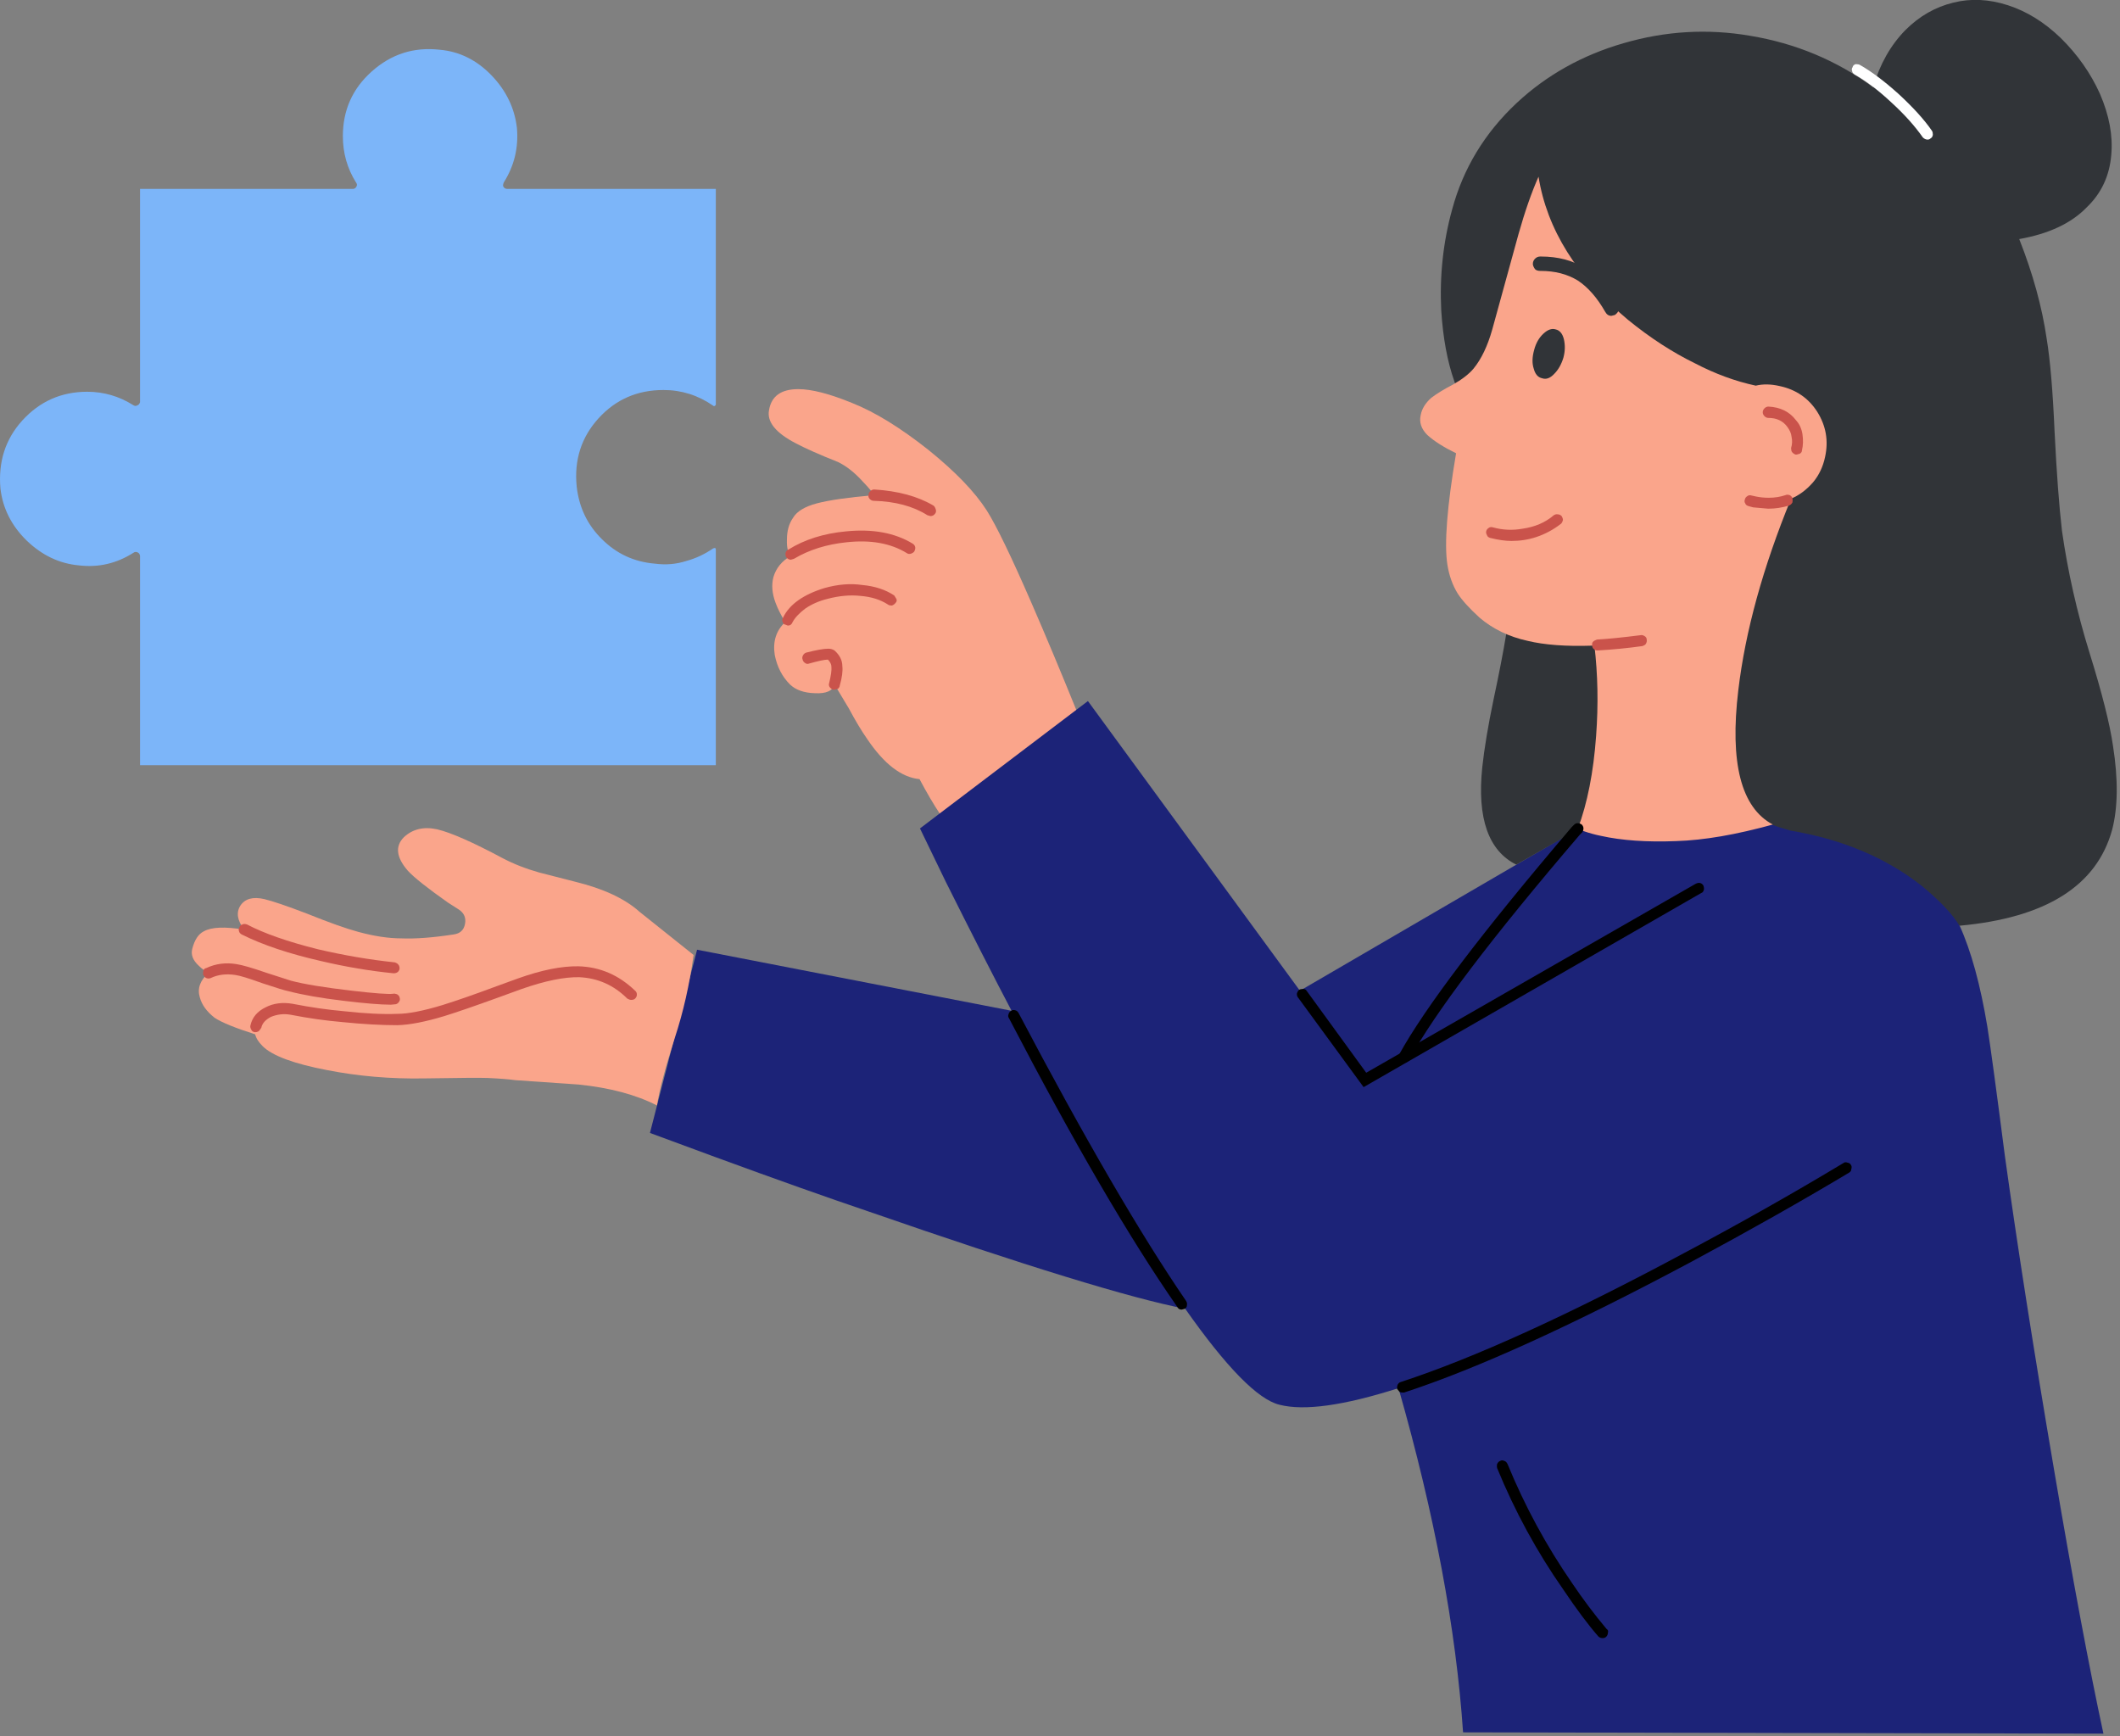
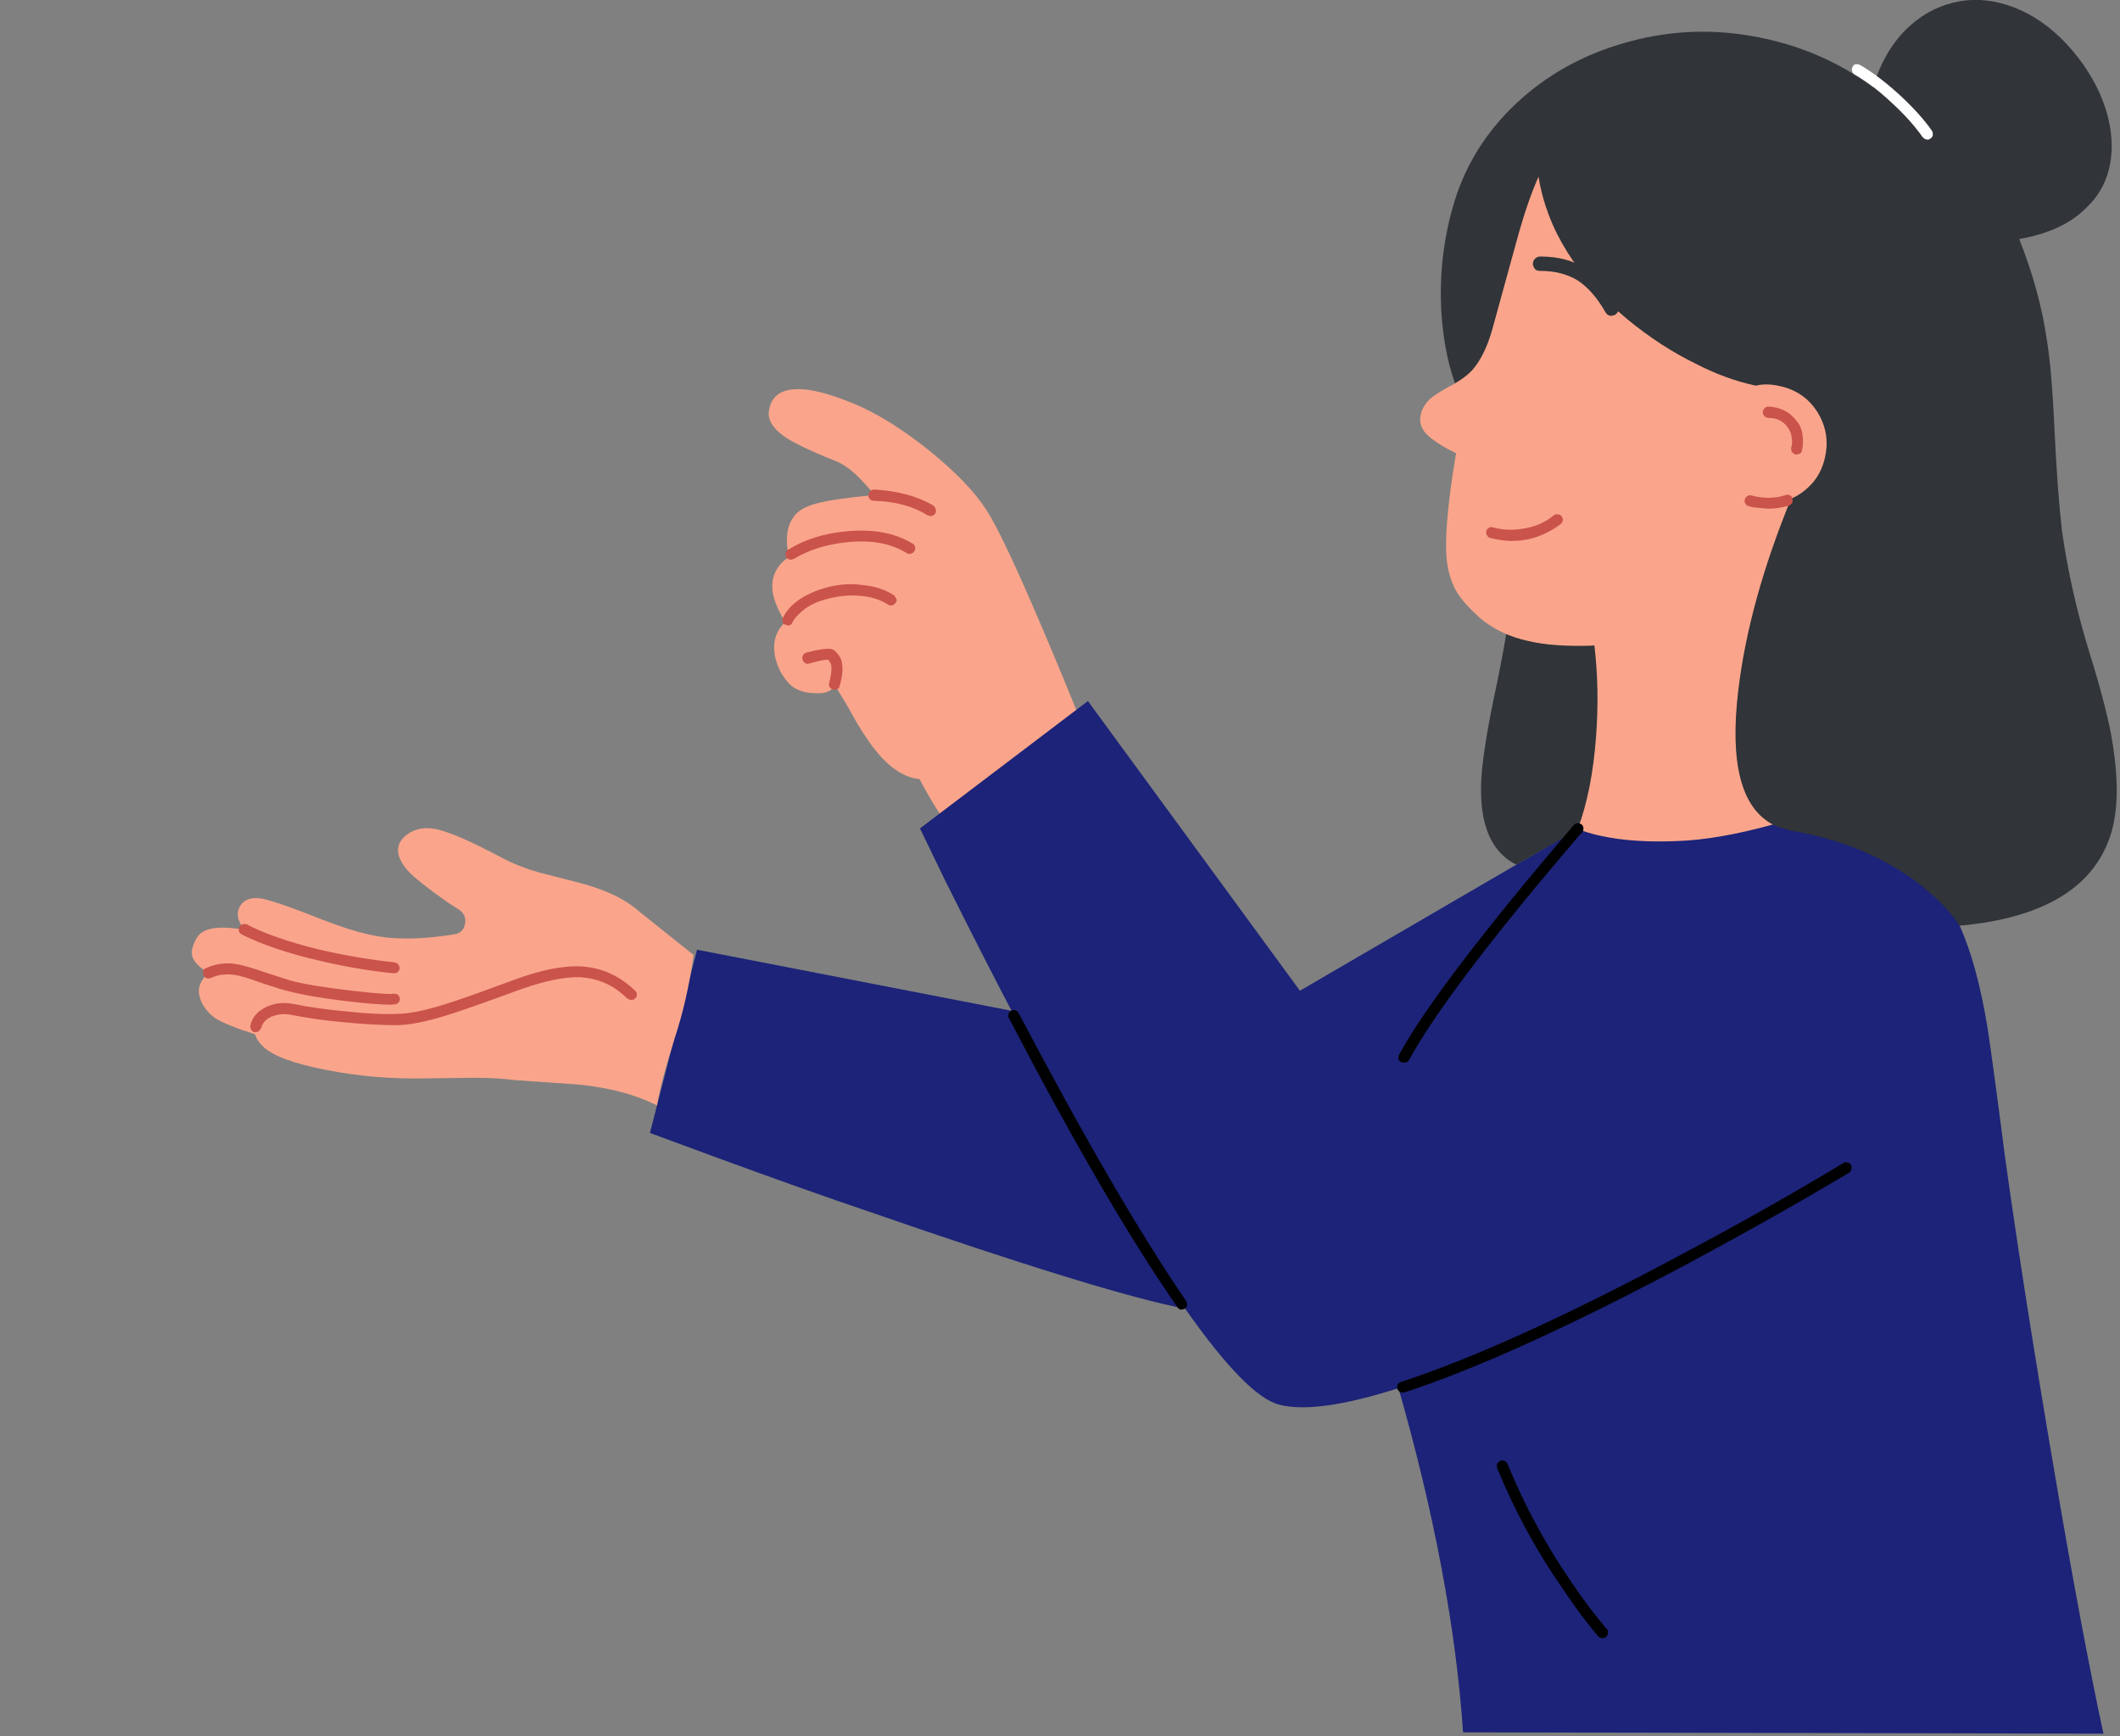
<svg xmlns="http://www.w3.org/2000/svg" xmlns:xlink="http://www.w3.org/1999/xlink" version="1.1" preserveAspectRatio="none" x="0px" y="0px" width="243px" height="199px" viewBox="0 0 243 199">
  <rect x="0" y="0" width="243" height="199" fill="#808080" stroke="none" />
  <defs>
    <g id="Layer0_0_MEMBER_0_MEMBER_0_MEMBER_0_FILL">
-       <path fill="#7CB5F9" stroke="none" d=" M 81.9 52.25 Q 82 52.2 82 52.1 L 82 27.4 58.1 27.4 Q 57.8 27.4 57.65 27.15 57.55 27 57.7 26.65 59.5 23.8 59.2 20.4 58.8 17 56.3 14.4 53.75 11.75 50.35 11.45 45.9 10.95 42.55 13.95 39.25 16.9 39.25 21.35 39.25 24.25 40.75 26.65 40.95 26.9 40.8 27.15 40.65 27.4 40.4 27.4 L 16 27.4 16 51.85 Q 15.9 52.15 15.7 52.2 15.5 52.35 15.25 52.2 12.8 50.65 9.95 50.65 5.5 50.65 2.5 53.95 -0.4 57.15 0 61.75 0.4 65.15 3 67.7 5.65 70.25 9 70.55 12.35 70.95 15.25 69.1 15.45 68.95 15.7 69.05 15.95 69.15 16 69.45 L 16 93.45 82 93.45 82 68.75 Q 82 68.6 81.9 68.55 L 81.7 68.6 Q 80.25 69.6 78.6 70.05 76.9 70.6 75 70.35 71.45 70.05 68.95 67.55 66.45 65.1 66.05 61.5 65.6 56.95 68.55 53.7 71.5 50.45 76 50.45 79.1 50.45 81.7 52.25 81.8 52.35 81.9 52.25 Z" />
-     </g>
+       </g>
    <g id="Layer0_1_MEMBER_0_MEMBER_0_MEMBER_0_FILL">
      <path fill="#FAA58B" stroke="none" d=" M 113.05 64.25 Q 111 61.05 106.35 57.3 101.55 53.5 97.65 51.95 93.75 50.35 91.45 50.35 88.5 50.35 88.1 52.75 87.7 54.75 91.15 56.55 92.85 57.45 96 58.7 97.45 59.4 98.85 60.95 100.05 62.2 100.1 62.5 95.6 62.9 93.55 63.45 91.5 64 90.85 65.1 90.15 66.1 90.15 67.6 90.1 68.95 90.6 69.45 89.05 70.35 88.6 71.9 88.25 73.25 88.85 74.85 89.25 75.9 89.95 77.05 88.4 78.5 88.75 80.8 89.15 82.85 90.5 84.2 91.5 85.15 93.35 85.2 95.3 85.3 95.6 84.2 L 97.25 86.95 Q 98.4 89.1 99.35 90.45 102.25 94.75 105.35 95.05 106.6 97.4 107.7 99.05 L 123.35 87.2 Q 120.7 80.65 118.2 74.9 114.7 66.85 113.05 64.25 Z" />
    </g>
    <g id="Layer0_2_MEMBER_0_MEMBER_0_MEMBER_0_FILL">
      <path fill="#CA534B" stroke="none" d=" M 106.25 64.8 L 106.6 64.9 Q 106.95 64.9 107.15 64.6 107.3 64.4 107.2 64.1 107.1 63.8 106.95 63.7 104.25 62.1 100.15 61.85 99.9 61.85 99.7 62.05 99.5 62.2 99.5 62.5 99.45 62.75 99.65 62.95 99.85 63.15 100.1 63.15 103.8 63.25 106.25 64.8 Z" />
    </g>
    <g id="Layer0_3_MEMBER_0_MEMBER_0_MEMBER_0_FILL">
      <path fill="#CA534B" stroke="none" d=" M 103.9 69.15 Q 104.1 69.3 104.4 69.2 104.65 69.1 104.75 68.95 104.9 68.65 104.85 68.45 104.8 68.2 104.55 68.05 101.5 66.2 96.95 66.65 93.1 67 90.3 68.75 90.1 68.8 90 69.1 89.95 69.3 90.05 69.6 90.3 69.9 90.6 69.9 L 90.95 69.8 Q 93.55 68.25 97 67.9 101.15 67.45 103.9 69.15 Z" />
    </g>
    <g id="Layer0_4_MEMBER_0_MEMBER_0_MEMBER_0_FILL">
      <path fill="#CA534B" stroke="none" d=" M 98.8 72.8 Q 96.75 72.5 94.45 73.15 92.65 73.7 91.45 74.55 90.25 75.4 89.7 76.55 89.55 76.75 89.65 77 89.7 77.3 90 77.35 L 90.25 77.45 Q 90.65 77.45 90.8 77.05 91.2 76.3 92.25 75.5 93.35 74.75 94.75 74.4 96.8 73.85 98.6 74.05 100.45 74.2 101.75 75.05 101.85 75.15 102.2 75.15 102.45 75.05 102.6 74.85 102.8 74.65 102.7 74.4 L 102.45 74 Q 100.95 73 98.8 72.8 Z" />
    </g>
    <g id="Layer0_5_MEMBER_0_MEMBER_0_MEMBER_0_FILL">
      <path fill="#CA534B" stroke="none" d=" M 95.6 80.3 Q 95.3 80.1 94.9 80.1 94.1 80.1 92.35 80.55 92.1 80.65 92 80.85 91.85 81.1 91.95 81.35 92 81.6 92.25 81.75 92.45 81.9 92.7 81.8 94.3 81.35 94.85 81.35 95.25 81.75 95.25 82.2 95.3 82.75 95 84 94.9 84.3 95.05 84.5 95.2 84.7 95.45 84.8 L 95.6 84.8 96 84.7 Q 96.2 84.5 96.2 84.35 96.6 82.95 96.5 82.1 96.5 81.1 95.6 80.3 Z" />
    </g>
    <g id="Layer0_6_MEMBER_0_MEMBER_0_MEMBER_0_FILL">
      <path fill="#1C2378" stroke="none" d=" M 207.9 97.9 Q 203.35 96.6 191.7 98.55 187.25 99.3 184.05 100 L 180.8 100.75 148.95 119.3 124.65 86.1 105.4 100.7 108.35 106.8 Q 112.85 115.8 115.9 121.6 L 79.85 114.6 74.45 135.6 81.9 138.35 Q 92.4 142.2 99.5 144.6 126.45 153.95 135.8 155.75 142.9 165.85 146.6 166.75 150.85 167.85 160.25 164.85 166.45 186.55 167.65 204.3 L 241.05 204.45 Q 238.6 193.1 235.4 174.25 231.9 153.7 229.75 138.2 228.3 126.95 227.75 123.45 226.55 116.2 224.55 111.8 224.45 110.9 224.55 109.95 224.55 109.5 223 107.95 221.2 106.15 218.9 104.35 212.6 99.25 207.9 97.9 Z" />
    </g>
    <g id="Layer0_7_MEMBER_0_MEMBER_0_MEMBER_0_FILL">
      <path fill="#313438" stroke="none" d=" M 241.95 23.5 Q 242.25 20.2 240.65 16.5 239.05 12.95 236.15 10.1 233.35 7.4 230.1 6.35 226.85 5.3 223.85 6.05 220.75 6.8 218.35 9.2 215.8 11.8 214.65 15.75 208.4 11.15 200.55 9.85 193.25 8.6 186.05 10.7 178.95 12.75 173.8 17.55 168.3 22.7 166.4 29.75 164.85 35.35 165.15 41.35 165.45 46.05 166.65 49.45 L 170.25 60.55 Q 173.8 71.95 173.7 73.8 173.55 75.65 173.05 77.2 L 172.6 78.4 Q 172.1 81.45 171.15 85.9 170.2 90.45 169.85 93.7 168.95 102.45 173.75 104.85 L 177.5 102.7 Q 181.55 100.4 182.15 100.25 182.85 100 192.8 100 L 202.55 100.05 Q 202.8 100.2 203.85 100.55 L 205.2 100.95 Q 214.1 102.45 220.25 107.3 223.35 109.85 224.55 111.85 239.4 110.5 242.05 100.85 243.05 97 242.15 91.25 241.6 87.45 239.45 80.55 237.3 73.6 236.3 66.6 235.8 62.3 235.45 55.2 235.15 48.25 234.55 44.6 233.75 39.1 231.4 33.15 236.5 32.25 239.15 29.5 241.65 27.1 241.95 23.5 Z" />
    </g>
    <g id="Layer0_8_MEMBER_0_MEMBER_0_MEMBER_0_FILL">
      <path fill="#FAA58B" stroke="none" d=" M 171 43.5 Q 170.2 46.35 168.85 48 168.05 48.95 166.45 49.85 165 50.6 164 51.35 163 52.25 162.8 53.3 162.5 54.55 163.55 55.6 164.7 56.65 166.85 57.7 165.3 66.85 165.85 70.45 166.15 72.35 167.05 73.8 167.8 74.95 169.55 76.55 171.85 78.5 175.05 79.2 177.95 79.9 182.45 79.75 L 182.7 79.7 Q 183.3 84.7 182.9 90.1 182.45 96.35 180.8 100.75 L 181.45 101 Q 182.45 101.35 183.45 101.55 187.05 102.35 192.1 102.15 196.85 102 203.15 100.25 197.7 97.35 199.2 84.85 200.4 74.75 205.25 62.9 206.6 62.35 207.75 61.05 208.8 59.8 209.15 58.1 209.75 55.35 208.25 52.95 206.75 50.6 203.95 50 202.45 49.65 201.2 49.95 197.7 49.2 194.25 47.4 190.35 45.5 186.55 42.4 177.75 35.05 176.3 26 175.1 28.7 174 32.6 L 171 43.5 Z" />
    </g>
    <g id="Layer0_9_MEMBER_0_MEMBER_0_MEMBER_0_FILL">
      <path fill="#FAA58B" stroke="none" d=" M 79.45 115.2 L 73.25 110.25 Q 70.75 108 65.85 106.8 L 61.75 105.75 Q 59.45 105.1 57.55 104.1 52.4 101.35 50.05 100.8 47.75 100.3 46.25 101.7 44.7 103.25 46.7 105.55 47.75 106.7 51.3 109.2 L 52.55 110 Q 53.45 110.6 53.25 111.65 53.05 112.7 51.95 112.85 48.35 113.4 45.95 113.3 43.75 113.3 41 112.55 38.95 112 35.1 110.45 31.7 109.15 30.25 108.8 28.3 108.35 27.5 109.55 26.75 110.75 27.95 112.3 24.6 111.75 23.3 112.5 22.4 112.95 22 114.45 21.7 115.5 22.75 116.45 23.25 116.95 23.85 117.25 22.4 118.55 22.85 120.05 23.2 121.35 24.55 122.4 25.75 123.2 29.2 124.3 29.35 124.95 30.05 125.65 31.7 127.3 37.45 128.4 42.8 129.45 48.55 129.35 54.65 129.25 55.85 129.3 58 129.4 59 129.55 L 66.25 130.05 Q 71.65 130.6 75.25 132.45 75.7 129.7 77.3 124.7 78.75 120.3 79.45 115.2 Z" />
    </g>
    <g id="Layer0_10_MEMBER_0_MEMBER_0_MEMBER_0_FILL">
      <path fill="#CA534B" stroke="none" d=" M 72.75 119.3 Q 69.95 116.6 66.25 116.5 63.35 116.45 59.3 117.9 L 56.55 118.9 Q 53.2 120.15 50.65 120.95 47.35 121.95 45.5 121.95 43 122.05 39.4 121.65 36.55 121.4 33.5 120.8 31.75 120.5 30.4 121.2 28.95 121.9 28.65 123.3 28.6 123.5 28.75 123.75 28.8 123.95 29.1 124.05 L 29.25 124.05 Q 29.45 124.05 29.65 123.9 L 29.9 123.55 Q 30.05 122.8 31 122.3 32.1 121.85 33.25 122.05 36.3 122.65 39.25 122.9 42.7 123.25 45.5 123.25 47.6 123.2 50.9 122.2 53 121.55 57 120.1 L 59.75 119.1 Q 63.75 117.7 66.35 117.75 69.55 117.9 71.85 120.2 72.1 120.35 72.3 120.35 72.6 120.35 72.75 120.2 72.95 120 72.95 119.75 72.95 119.45 72.75 119.3 Z" />
    </g>
    <g id="Layer0_11_MEMBER_0_MEMBER_0_MEMBER_0_FILL">
      <path fill="#CA534B" stroke="none" d=" M 45.6 116.3 Q 45.5 116.15 45.2 116.05 40.9 115.6 36.4 114.55 31.2 113.25 28.25 111.7 27.9 111.6 27.75 111.7 27.45 111.8 27.4 112 27.25 112.2 27.35 112.5 27.4 112.7 27.65 112.85 31.25 114.65 36.75 115.9 41 116.9 45.05 117.3 L 45.1 117.3 Q 45.35 117.3 45.55 117.15 45.75 116.95 45.75 116.75 45.75 116.45 45.6 116.3 Z" />
    </g>
    <g id="Layer0_12_MEMBER_0_MEMBER_0_MEMBER_0_FILL">
      <path fill="#CA534B" stroke="none" d=" M 45.45 119.7 Q 45.15 119.6 45 119.65 44.15 119.75 40.3 119.3 35.55 118.75 33.3 118.15 L 30.5 117.25 Q 28.05 116.4 27.05 116.25 25.2 115.95 23.6 116.7 23.3 116.75 23.25 117.05 23.2 117.3 23.25 117.5 23.45 117.8 23.6 117.85 23.85 117.95 24.1 117.85 25.35 117.25 26.95 117.5 27.7 117.6 30.05 118.45 32.45 119.25 33 119.35 35.5 120 39.3 120.45 43 120.9 44.75 120.9 L 45.3 120.85 Q 45.55 120.8 45.7 120.55 45.85 120.35 45.75 120.05 45.7 119.85 45.45 119.7 Z" />
    </g>
    <g id="Layer0_13_MEMBER_0_MEMBER_0_MEMBER_0_FILL">
-       <path fill="#313438" stroke="none" d=" M 178.1 48.6 Q 178.8 47.9 179.15 46.75 179.45 45.65 179.2 44.6 178.95 43.65 178.25 43.5 177.6 43.3 176.85 44 176.1 44.7 175.8 45.85 175.45 47.1 175.75 48 176 48.95 176.7 49.1 177.4 49.35 178.1 48.6 Z" />
-     </g>
+       </g>
    <g id="Layer0_14_MEMBER_0_MEMBER_0_MEMBER_0_FILL">
      <path fill="#313438" stroke="none" d=" M 176.55 36.8 Q 179 36.8 180.8 37.9 182.55 39.05 183.95 41.5 184.2 41.95 184.65 41.95 L 185.05 41.85 Q 185.4 41.6 185.45 41.35 185.55 40.95 185.35 40.7 183.7 37.8 181.65 36.5 179.55 35.15 176.55 35.15 L 176.5 35.15 Q 176.15 35.15 175.9 35.4 175.65 35.65 175.65 36 175.65 36.25 175.9 36.6 176.1 36.8 176.5 36.8 L 176.55 36.8 Z" />
    </g>
    <g id="Layer0_15_MEMBER_0_MEMBER_0_MEMBER_0_FILL">
-       <path fill="#CA534B" stroke="none" d=" M 188.2 79.8 Q 188.5 79.7 188.6 79.55 188.75 79.3 188.7 79.05 188.7 78.8 188.45 78.65 188.2 78.5 188 78.55 184.85 78.95 183 79.05 182.7 79.15 182.55 79.3 182.4 79.45 182.45 79.75 182.45 80 182.65 80.15 182.8 80.3 183.05 80.3 L 183.1 80.3 Q 185.7 80.15 188.2 79.8 Z" />
-     </g>
+       </g>
    <g id="Layer0_16_MEMBER_0_MEMBER_0_MEMBER_0_FILL">
      <path fill="#CA534B" stroke="none" d=" M 202 53 Q 202 53.25 202.2 53.45 202.4 53.65 202.65 53.65 204.05 53.65 204.8 54.65 205.25 55.25 205.3 55.8 205.45 56.45 205.25 57.1 205.25 57.4 205.35 57.55 205.5 57.75 205.75 57.85 L 205.9 57.85 206.25 57.75 Q 206.5 57.6 206.5 57.35 206.7 56.5 206.55 55.5 206.4 54.55 205.8 53.9 204.7 52.45 202.65 52.35 202.4 52.35 202.2 52.55 202 52.75 202 53 Z" />
    </g>
    <g id="Layer0_17_MEMBER_0_MEMBER_0_MEMBER_0_FILL">
      <path fill="#000000" stroke="none" d=" M 172.4 173.2 Q 172.1 173.05 171.9 173.2 171.7 173.25 171.55 173.55 171.5 173.8 171.55 174 174.6 181.45 179.15 187.95 181.4 191.3 183.15 193.3 183.35 193.5 183.65 193.5 183.9 193.5 184.05 193.35 184.25 193.15 184.25 192.9 184.35 192.6 184.1 192.45 182 189.95 180.15 187.2 175.7 180.75 172.75 173.55 172.6 173.25 172.4 173.2 Z" />
    </g>
    <g id="Layer0_18_MEMBER_0_MEMBER_0_MEMBER_0_FILL">
      <path fill="#000000" stroke="none" d=" M 115.55 122 Q 115.45 122.25 115.6 122.45 126.75 143.85 134.9 155.55 135.05 155.85 135.4 155.85 L 135.75 155.75 Q 136 155.6 136 155.35 136.05 155.1 135.9 154.85 128.05 143.4 116.7 121.85 116.55 121.6 116.35 121.55 116.05 121.45 115.85 121.6 115.6 121.75 115.55 122 Z" />
    </g>
    <g id="Layer0_19_MEMBER_0_MEMBER_0_MEMBER_0_FILL">
-       <path fill="#000000" stroke="none" d=" M 194.8 106.95 Q 194.6 106.9 194.3 107.05 L 156.55 128.7 149.75 119.35 Q 149.6 119.1 149.35 119.1 149 119.1 148.85 119.2 148.65 119.4 148.6 119.65 148.6 119.95 148.75 120.1 L 156.25 130.35 194.95 108.1 Q 195.15 108.05 195.25 107.75 195.3 107.55 195.2 107.25 195.05 107 194.8 106.95 Z" />
-     </g>
+       </g>
    <g id="Layer0_20_MEMBER_0_MEMBER_0_MEMBER_0_FILL">
-       <path fill="#000000" stroke="none" d=" M 180.35 100.3 L 180.1 100.55 Q 164.75 118.55 160.3 126.65 160.2 126.95 160.25 127.1 160.3 127.35 160.55 127.5 L 160.9 127.55 Q 161.25 127.55 161.45 127.25 165.9 119.1 181.05 101.4 L 181.3 101.15 Q 181.45 100.95 181.45 100.7 181.45 100.45 181.25 100.25 181.05 100.1 180.75 100.1 180.55 100.1 180.35 100.3 Z" />
+       <path fill="#000000" stroke="none" d=" M 180.35 100.3 Q 164.75 118.55 160.3 126.65 160.2 126.95 160.25 127.1 160.3 127.35 160.55 127.5 L 160.9 127.55 Q 161.25 127.55 161.45 127.25 165.9 119.1 181.05 101.4 L 181.3 101.15 Q 181.45 100.95 181.45 100.7 181.45 100.45 181.25 100.25 181.05 100.1 180.75 100.1 180.55 100.1 180.35 100.3 Z" />
    </g>
    <g id="Layer0_21_MEMBER_0_MEMBER_0_MEMBER_0_FILL">
      <path fill="#000000" stroke="none" d=" M 211.7 139 Q 211.45 138.9 211.25 139.05 202.6 144.25 193.3 149.2 173.2 160 160.5 164.15 160.3 164.2 160.15 164.45 160.05 164.75 160.1 164.95 L 160.35 165.25 Q 160.45 165.35 160.7 165.35 L 160.9 165.35 Q 173.45 161.25 193.85 150.35 203.8 145 211.9 140.15 212.15 140 212.15 139.75 212.25 139.45 212.1 139.25 212 139.05 211.7 139 Z" />
    </g>
    <g id="Layer0_22_MEMBER_0_MEMBER_0_MEMBER_0_FILL">
      <path fill="#CA534B" stroke="none" d=" M 200.35 63.75 L 200.9 63.9 202.6 64.05 202.7 64.05 Q 203.8 64.05 205 63.7 205.25 63.6 205.4 63.35 205.45 63.15 205.4 62.85 205.35 62.65 205.1 62.5 204.8 62.4 204.6 62.5 203.7 62.8 202.7 62.8 201.9 62.8 201.2 62.65 L 200.75 62.55 Q 200.45 62.45 200.25 62.6 200 62.75 199.95 63 199.85 63.25 200 63.45 200.05 63.65 200.35 63.75 Z" />
    </g>
    <g id="Layer0_23_MEMBER_0_MEMBER_0_MEMBER_0_FILL">
      <path fill="#FFFFFF" stroke="none" d=" M 212.25 13.9 Q 212.25 14.1 212.55 14.3 214.5 15.4 216.7 17.45 218.95 19.5 220.35 21.5 220.6 21.75 220.9 21.75 221.1 21.75 221.25 21.6 221.45 21.5 221.5 21.2 221.5 20.9 221.4 20.75 220.1 18.85 217.55 16.5 215.1 14.3 213.15 13.2 213 13.1 212.65 13.1 212.35 13.2 212.3 13.45 212.15 13.65 212.25 13.9 Z" />
    </g>
    <g id="Layer0_24_MEMBER_0_MEMBER_0_MEMBER_0_FILL">
      <path fill="#CA534B" stroke="none" d=" M 170.4 67.1 Q 170.45 67.3 170.75 67.4 172.15 67.75 173.2 67.75 174.7 67.75 176.05 67.3 177.55 66.8 178.85 65.8 179 65.7 179.1 65.35 179.1 65.15 178.95 64.9 178.75 64.7 178.5 64.7 178.3 64.65 178.05 64.8 176.6 66.05 174.45 66.35 172.75 66.65 171.1 66.2 170.8 66.1 170.6 66.25 170.35 66.4 170.3 66.65 170.25 66.85 170.4 67.1 Z" />
    </g>
  </defs>
  <g transform="matrix( 1, 0, 0, 1, 0.05,-5.75) ">
    <use xlink:href="#Layer0_0_MEMBER_0_MEMBER_0_MEMBER_0_FILL" />
  </g>
  <g transform="matrix( 1, 0, 0, 1, 0.05,-5.75) ">
    <use xlink:href="#Layer0_1_MEMBER_0_MEMBER_0_MEMBER_0_FILL" />
  </g>
  <g transform="matrix( 1, 0, 0, 1, 0.05,-5.75) ">
    <use xlink:href="#Layer0_2_MEMBER_0_MEMBER_0_MEMBER_0_FILL" />
  </g>
  <g transform="matrix( 1, 0, 0, 1, 0.05,-5.75) ">
    <use xlink:href="#Layer0_3_MEMBER_0_MEMBER_0_MEMBER_0_FILL" />
  </g>
  <g transform="matrix( 1, 0, 0, 1, 0.05,-5.75) ">
    <use xlink:href="#Layer0_4_MEMBER_0_MEMBER_0_MEMBER_0_FILL" />
  </g>
  <g transform="matrix( 1, 0, 0, 1, 0.05,-5.75) ">
    <use xlink:href="#Layer0_5_MEMBER_0_MEMBER_0_MEMBER_0_FILL" />
  </g>
  <g transform="matrix( 1, 0, 0, 1, 0.05,-5.75) ">
    <use xlink:href="#Layer0_6_MEMBER_0_MEMBER_0_MEMBER_0_FILL" />
  </g>
  <g transform="matrix( 1, 0, 0, 1, 0.05,-5.75) ">
    <use xlink:href="#Layer0_7_MEMBER_0_MEMBER_0_MEMBER_0_FILL" />
  </g>
  <g transform="matrix( 1, 0, 0, 1, 0.05,-5.75) ">
    <use xlink:href="#Layer0_8_MEMBER_0_MEMBER_0_MEMBER_0_FILL" />
  </g>
  <g transform="matrix( 1, 0, 0, 1, 0.05,-5.75) ">
    <use xlink:href="#Layer0_9_MEMBER_0_MEMBER_0_MEMBER_0_FILL" />
  </g>
  <g transform="matrix( 1, 0, 0, 1, 0.05,-5.75) ">
    <use xlink:href="#Layer0_10_MEMBER_0_MEMBER_0_MEMBER_0_FILL" />
  </g>
  <g transform="matrix( 1, 0, 0, 1, 0.05,-5.75) ">
    <use xlink:href="#Layer0_11_MEMBER_0_MEMBER_0_MEMBER_0_FILL" />
  </g>
  <g transform="matrix( 1, 0, 0, 1, 0.05,-5.75) ">
    <use xlink:href="#Layer0_12_MEMBER_0_MEMBER_0_MEMBER_0_FILL" />
  </g>
  <g transform="matrix( 1, 0, 0, 1, 0.05,-5.75) ">
    <use xlink:href="#Layer0_13_MEMBER_0_MEMBER_0_MEMBER_0_FILL" />
  </g>
  <g transform="matrix( 1, 0, 0, 1, 0.05,-5.75) ">
    <use xlink:href="#Layer0_14_MEMBER_0_MEMBER_0_MEMBER_0_FILL" />
  </g>
  <g transform="matrix( 1, 0, 0, 1, 0.05,-5.75) ">
    <use xlink:href="#Layer0_15_MEMBER_0_MEMBER_0_MEMBER_0_FILL" />
  </g>
  <g transform="matrix( 1, 0, 0, 1, 0.05,-5.75) ">
    <use xlink:href="#Layer0_16_MEMBER_0_MEMBER_0_MEMBER_0_FILL" />
  </g>
  <g transform="matrix( 1, 0, 0, 1, 0.05,-5.75) ">
    <use xlink:href="#Layer0_17_MEMBER_0_MEMBER_0_MEMBER_0_FILL" />
  </g>
  <g transform="matrix( 1, 0, 0, 1, 0.05,-5.75) ">
    <use xlink:href="#Layer0_18_MEMBER_0_MEMBER_0_MEMBER_0_FILL" />
  </g>
  <g transform="matrix( 1, 0, 0, 1, 0.05,-5.75) ">
    <use xlink:href="#Layer0_19_MEMBER_0_MEMBER_0_MEMBER_0_FILL" />
  </g>
  <g transform="matrix( 1, 0, 0, 1, 0.05,-5.75) ">
    <use xlink:href="#Layer0_20_MEMBER_0_MEMBER_0_MEMBER_0_FILL" />
  </g>
  <g transform="matrix( 1, 0, 0, 1, 0.05,-5.75) ">
    <use xlink:href="#Layer0_21_MEMBER_0_MEMBER_0_MEMBER_0_FILL" />
  </g>
  <g transform="matrix( 1, 0, 0, 1, 0.05,-5.75) ">
    <use xlink:href="#Layer0_22_MEMBER_0_MEMBER_0_MEMBER_0_FILL" />
  </g>
  <g transform="matrix( 1, 0, 0, 1, 0.05,-5.75) ">
    <use xlink:href="#Layer0_23_MEMBER_0_MEMBER_0_MEMBER_0_FILL" />
  </g>
  <g transform="matrix( 1, 0, 0, 1, 0.05,-5.75) ">
    <use xlink:href="#Layer0_24_MEMBER_0_MEMBER_0_MEMBER_0_FILL" />
  </g>
</svg>